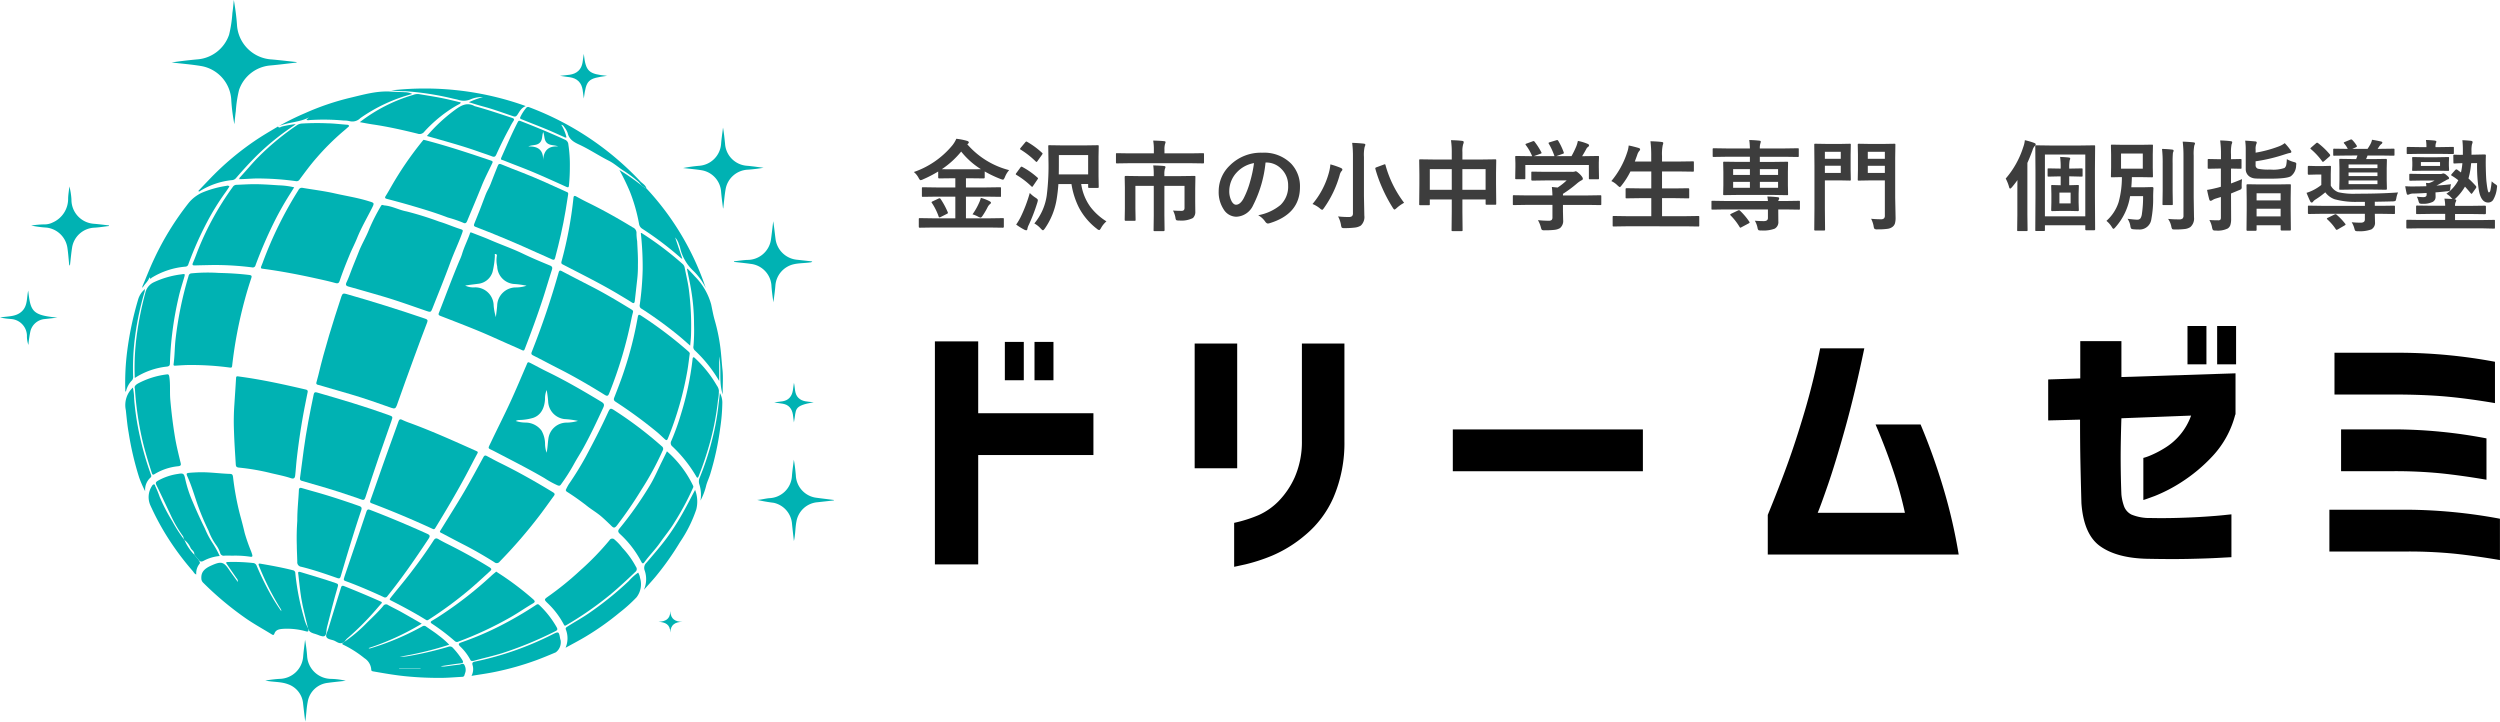
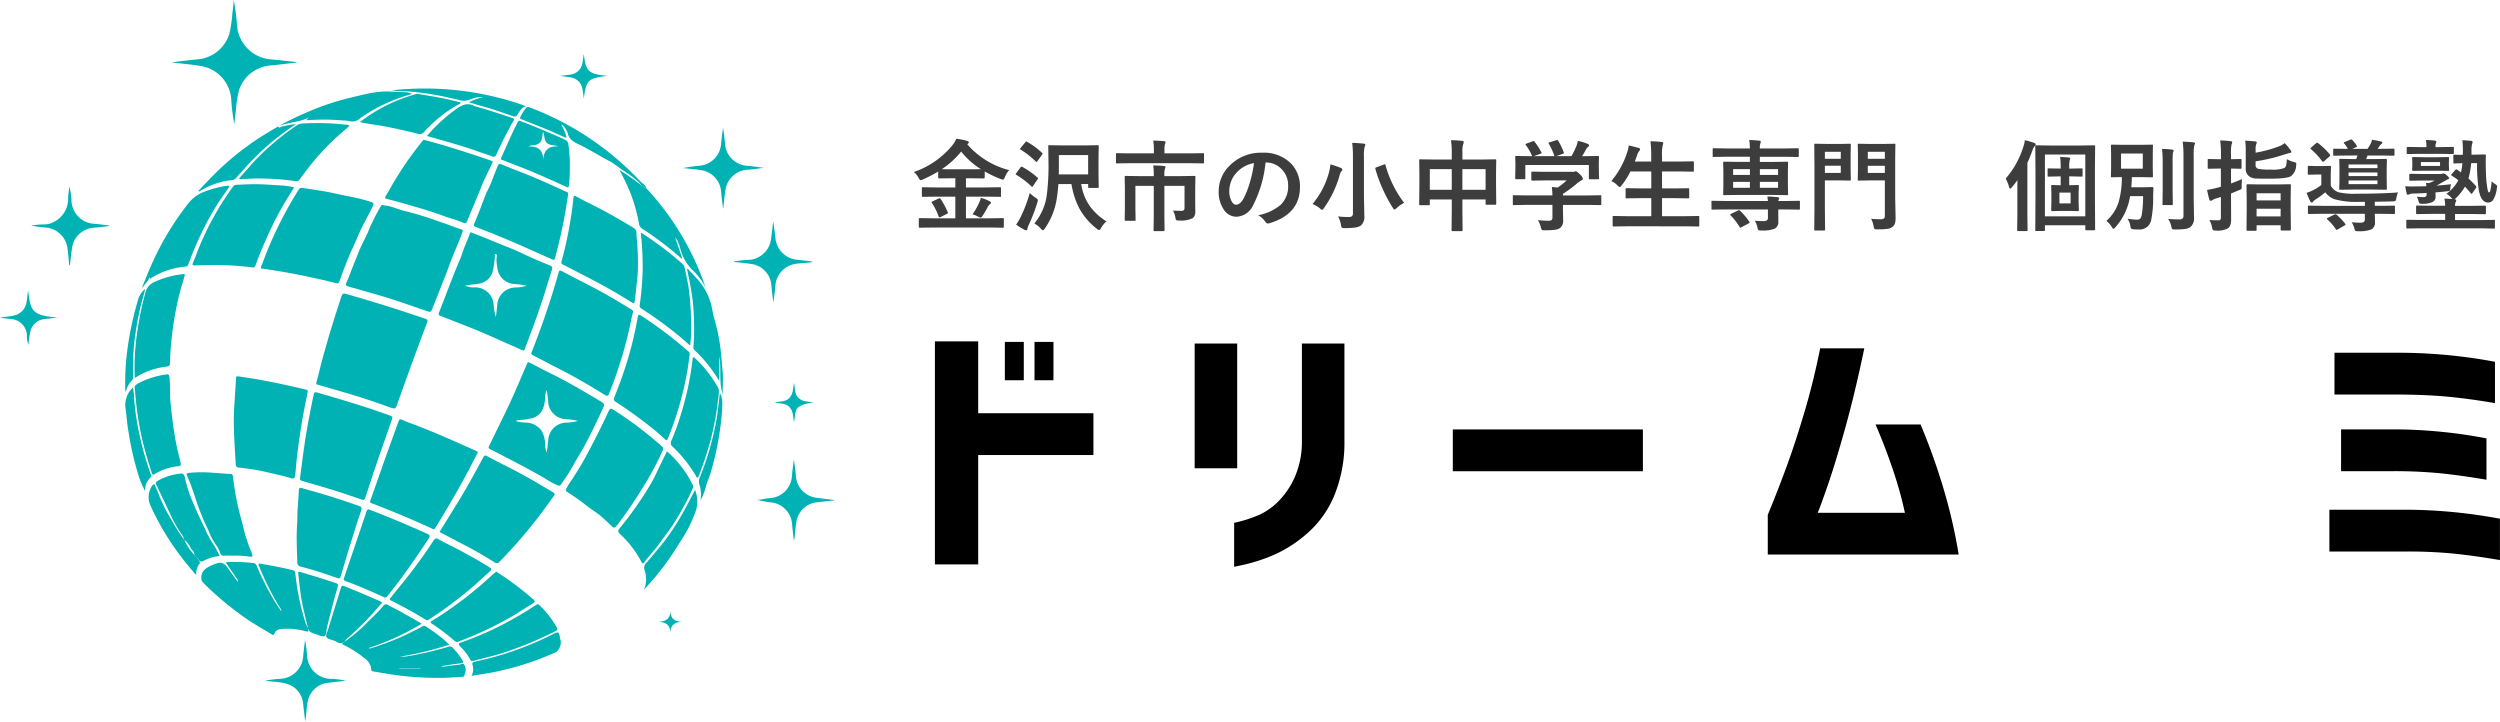
<svg xmlns="http://www.w3.org/2000/svg" width="453.333" height="130.834" viewBox="0 0 453.333 130.834">
  <g id="logo" transform="translate(-32.667 -26.499)">
    <path id="パス_89" data-name="パス 89" d="M3.8.756l-2.3.035q-.158,0-.185-.035T1.274.615V-.756q0-.141.044-.167a.355.355,0,0,1,.176-.026l2.3.035H7.9V-4.843H4.465l-2.417.035a.3.3,0,0,1-.185-.035A.3.3,0,0,1,1.837-5V-6.354q0-.141.035-.167a.387.387,0,0,1,.176-.026l2.417.035H7.9V-8.174H7.2l-2.215.026q-.193,0-.193-.185V-9.4A22.712,22.712,0,0,1,2.03-7.972a1.359,1.359,0,0,1-.431.141q-.141,0-.36-.413A3.439,3.439,0,0,0,.378-9.308,15.7,15.7,0,0,0,7.365-14.15a5.224,5.224,0,0,0,.712-1.187,11.007,11.007,0,0,1,1.942.378q.325.1.325.29,0,.114-.176.255a.409.409,0,0,1-.105.07A14.931,14.931,0,0,0,17.657-9.65a4.157,4.157,0,0,0-.773,1.283q-.2.448-.343.448a1.883,1.883,0,0,1-.431-.123,20.517,20.517,0,0,1-2.883-1.371v1.081q0,.185-.193.185L10.8-8.174H9.826v1.661H13.57l2.408-.035q.149,0,.176.035a.3.3,0,0,1,.026.158V-5q0,.2-.07.2l-.132-.009L13.57-4.843H9.826V-.914h4.359l2.32-.035q.141,0,.167.035a.3.3,0,0,1,.026.158V.615q0,.176-.193.176L14.186.756ZM5.458-9.826q.334.018,1.74.018h3.6q1.4,0,1.74-.018a14.1,14.1,0,0,1-3.577-3.19A15.916,15.916,0,0,1,5.458-9.826Zm5.555,8.191a11.225,11.225,0,0,0,1.169-2.039,4.688,4.688,0,0,0,.343-.949,7.845,7.845,0,0,1,1.512.571q.325.167.325.308t-.22.29a1.91,1.91,0,0,0-.413.571,13.118,13.118,0,0,1-.949,1.6q-.185.237-.29.237a1.408,1.408,0,0,1-.413-.141A4.7,4.7,0,0,0,11.013-1.635ZM5.238-4.412A14.019,14.019,0,0,1,6.521-2.03a.405.405,0,0,1,.035.141q0,.079-.2.176l-1.116.563A.937.937,0,0,1,5-1.081q-.062,0-.123-.149A10.66,10.66,0,0,0,3.656-3.691a.258.258,0,0,1-.07-.141q0-.062.211-.167l1.028-.483a.672.672,0,0,1,.22-.07Q5.133-4.553,5.238-4.412ZM35.3-.36a4.38,4.38,0,0,0-.976,1.2q-.211.378-.343.378a.815.815,0,0,1-.4-.22,11.768,11.768,0,0,1-3.261-3.841A14.357,14.357,0,0,1,28.96-7.128H26.587a27.753,27.753,0,0,1-.325,2.821A12.922,12.922,0,0,1,24.135.932q-.246.325-.343.325-.114,0-.4-.308A4.5,4.5,0,0,0,22.228.018a10.173,10.173,0,0,0,2.25-5.1,42.423,42.423,0,0,0,.308-6.425l-.035-2.461a.278.278,0,0,1,.035-.176.3.3,0,0,1,.158-.026l2.32.035H31.4l2.3-.035q.149,0,.176.035a.328.328,0,0,1,.026.167l-.035,1.837v3.577l.035,1.907a.334.334,0,0,1-.031.185q-.031.035-.163.035H32.186q-.149,0-.176-.044a.355.355,0,0,1-.026-.176v-.483H30.727a9.315,9.315,0,0,0,1.661,4.14A10.831,10.831,0,0,0,35.3-.36ZM31.983-12.384H26.675v1.239q0,1.582-.018,2.268h5.326ZM18.932.22a10.853,10.853,0,0,0,.809-1.354A26.073,26.073,0,0,0,21.4-5.511a5.606,5.606,0,0,0,1.063.87q.4.255.4.439a2.362,2.362,0,0,1-.088.422A31.829,31.829,0,0,1,21.217.281a2.4,2.4,0,0,0-.246.7q-.035.272-.2.272a.759.759,0,0,1-.36-.105A10.782,10.782,0,0,1,18.932.22Zm2-14.994A14.725,14.725,0,0,1,23.616-12.8q.105.079.105.141a.6.6,0,0,1-.105.22l-.835,1.169q-.088.132-.158.132a.247.247,0,0,1-.141-.079,15.258,15.258,0,0,0-2.725-2.145q-.123-.07-.123-.123a.493.493,0,0,1,.123-.22l.835-1q.114-.132.193-.132A.318.318,0,0,1,20.936-14.774Zm-.87,4.553A13.925,13.925,0,0,1,22.79-8.3q.105.079.105.141a.577.577,0,0,1-.114.22L21.973-6.75q-.07.123-.141.123-.053,0-.167-.105A14.584,14.584,0,0,0,18.984-8.78q-.123-.079-.123-.132a.387.387,0,0,1,.105-.211l.738-1.011q.123-.149.2-.149A.365.365,0,0,1,20.065-10.222Zm27.308,7.9q.817.053,1.494.053a.617.617,0,0,0,.483-.141.666.666,0,0,0,.114-.448V-6.8H45.809v5.361l.035,2.663q0,.185-.193.185H44.06a.3.3,0,0,1-.185-.035.251.251,0,0,1-.026-.149l.035-2.663V-6.8H40.553v4.122l.035,2.013a.286.286,0,0,1-.031.171.264.264,0,0,1-.163.031H38.786q-.176,0-.176-.2l.035-2.048V-6.46L38.61-8.4q0-.2.176-.2l2.5.035h2.593v-.272a11.942,11.942,0,0,0-.088-1.67q1.274.035,1.925.105.29.026.29.2a1.1,1.1,0,0,1-.114.343,3.692,3.692,0,0,0-.088.984v.308h2.936l2.5-.035q.141,0,.167.035a.328.328,0,0,1,.026.167l-.035,2.1V-3.92l.018,1.767a1.516,1.516,0,0,1-.431,1.187,4.581,4.581,0,0,1-2.5.448,1.184,1.184,0,0,1-.519-.062.705.705,0,0,1-.141-.369A4.188,4.188,0,0,0,47.373-2.32ZM39.48-10.907l-2.25.035q-.149,0-.176-.035a.328.328,0,0,1-.026-.167v-1.433a.32.32,0,0,1,.035-.193.328.328,0,0,1,.167-.026l2.25.035H43.9v-.633a9.213,9.213,0,0,0-.123-1.687q1.318.035,1.96.105.29.035.29.167a1.607,1.607,0,0,1-.105.36,3.582,3.582,0,0,0-.1,1.037v.65h4.72l2.25-.035q.141,0,.176.044a.355.355,0,0,1,.026.176v1.433q0,.149-.044.176a.275.275,0,0,1-.158.026l-2.25-.035Zm24.671-.123A21.776,21.776,0,0,1,61.9-3.278,3.5,3.5,0,0,1,58.834-1.2a2.742,2.742,0,0,1-2.3-1.371,5.681,5.681,0,0,1-.879-3.252,6.454,6.454,0,0,1,2.03-4.685,7.93,7.93,0,0,1,5.854-2.3,6.9,6.9,0,0,1,5.273,2,5.952,5.952,0,0,1,1.582,4.236q0,4.887-5.546,6.557a1.022,1.022,0,0,1-.264.044q-.264,0-.51-.369a3.763,3.763,0,0,0-1.257-1.134,8.848,8.848,0,0,0,4.043-1.854,4.614,4.614,0,0,0,1.389-3.524A4.105,4.105,0,0,0,66.99-9.9a3.785,3.785,0,0,0-2.769-1.134Zm-2.092.105A5.533,5.533,0,0,0,58.983-9.29a4.962,4.962,0,0,0-1.406,3.331,3.885,3.885,0,0,0,.448,2q.352.58.773.58.738,0,1.354-1.1a15.437,15.437,0,0,0,1.2-3.094A22.626,22.626,0,0,0,62.06-10.925ZM77.3-1.257a15.915,15.915,0,0,0,1.907.105.916.916,0,0,0,.633-.158A.738.738,0,0,0,80-1.854V-12.023a18.7,18.7,0,0,0-.141-2.575q1.116.035,2.083.141.308.035.308.2a1.224,1.224,0,0,1-.132.4,6.8,6.8,0,0,0-.123,1.8v7.075l.07,3.577a2.1,2.1,0,0,1-.65,1.819A2.6,2.6,0,0,1,80.35.765a14.959,14.959,0,0,1-1.846.1.947.947,0,0,1-.519-.079,1.221,1.221,0,0,1-.149-.475A4.881,4.881,0,0,0,77.3-1.257Zm-4.632-2.25a14.8,14.8,0,0,0,2.953-5.616,8.279,8.279,0,0,0,.29-1.573,14.621,14.621,0,0,1,1.863.633q.308.141.308.29a.358.358,0,0,1-.141.29,1.723,1.723,0,0,0-.343.721A19.252,19.252,0,0,1,74.76-2.795q-.237.343-.343.343a1.041,1.041,0,0,1-.4-.255A4.949,4.949,0,0,0,72.668-3.507Zm16.611-.22a6.678,6.678,0,0,0-1.345.949q-.3.272-.4.272-.114,0-.325-.343a26.9,26.9,0,0,1-1.89-3.56,24.733,24.733,0,0,1-1.248-3.454.74.74,0,0,1-.018-.132q0-.105.272-.193l1.257-.466a.892.892,0,0,1,.211-.062q.07,0,.114.167A19.974,19.974,0,0,0,89.279-3.727Zm8.5-11.355q1.2.026,2,.123.308.035.308.22a.835.835,0,0,1-.088.36,4.408,4.408,0,0,0-.149,1.45v1.354h3.489l2.443-.035q.149,0,.176.035a.328.328,0,0,1,.026.167l-.035,2.232v2.083l.035,3.516a.288.288,0,0,1-.031.167q-.031.035-.163.035h-1.529q-.149,0-.176-.044a.275.275,0,0,1-.026-.158v-.756h-4.21v2.215l.035,3.331q0,.141-.035.167a.3.3,0,0,1-.158.026H98.077q-.141,0-.167-.035a.3.3,0,0,1-.026-.158l.035-3.3v-2.25H93.938v.826a.32.32,0,0,1-.035.193.328.328,0,0,1-.167.026H92.206q-.141,0-.167-.044a.355.355,0,0,1-.026-.176l.035-3.524V-8.886l-.035-2.522q0-.149.035-.176a.328.328,0,0,1,.167-.026l2.443.035h3.261v-1.2A14.935,14.935,0,0,0,97.778-15.082Zm6.275,5.256h-4.21v3.744h4.21Zm-10.116,0v3.744h3.981V-9.826Zm17.5,6.478-2.25.035q-.141,0-.167-.035a.3.3,0,0,1-.026-.158V-4.9q0-.149.035-.176a.3.3,0,0,1,.158-.026l2.25.035h4.737q-.035-1.011-.105-1.529l1.046.105a11.669,11.669,0,0,0,1.635-1.292h-3.885l-2.329.035q-.193,0-.193-.176V-9.185q0-.141.035-.167a.3.3,0,0,1,.158-.026l2.329.035h4.878a1.483,1.483,0,0,0,.431-.035.994.994,0,0,1,.229-.07q.176,0,.782.571.5.527.5.773a.291.291,0,0,1-.22.29,4.823,4.823,0,0,0-.861.6,21.89,21.89,0,0,1-2.522,1.863v.29h4.5l2.25-.035a.278.278,0,0,1,.176.035.328.328,0,0,1,.026.167v1.389a.264.264,0,0,1-.031.163.286.286,0,0,1-.171.031l-2.25-.035h-4.5V-2.18l.035,1.564a1.691,1.691,0,0,1-.571,1.477,2.511,2.511,0,0,1-.993.316,14.317,14.317,0,0,1-1.767.079,1.05,1.05,0,0,1-.519-.07,1.164,1.164,0,0,1-.185-.448,5.208,5.208,0,0,0-.536-1.318q1.072.105,1.925.105a.835.835,0,0,0,.563-.141.671.671,0,0,0,.141-.483v-2.25Zm.044-11.118,1.081-.4a.534.534,0,0,1,.193-.053q.1,0,.2.141a12.534,12.534,0,0,1,1.2,1.872.5.5,0,0,1,.053.149q0,.062-.22.141l-1.187.431h3.744a12.157,12.157,0,0,0-1.028-2.25.3.3,0,0,1-.053-.132q0-.062.22-.141l1.187-.36a.647.647,0,0,1,.167-.035q.105,0,.193.141a11.874,11.874,0,0,1,.993,2.092.512.512,0,0,1,.026.123q0,.07-.229.149l-1.169.413h2.777A16.333,16.333,0,0,0,120.516-14a6,6,0,0,0,.272-.949,8.821,8.821,0,0,1,1.775.536q.255.114.255.272a.341.341,0,0,1-.176.272,1.046,1.046,0,0,0-.343.413q-.378.7-.738,1.274h.466l2.373-.035a.32.32,0,0,1,.193.035.3.3,0,0,1,.026.158l-.035.976v.826l.035,2.013q0,.158-.044.193a.355.355,0,0,1-.176.026h-1.415q-.149,0-.176-.044a.355.355,0,0,1-.026-.176v-2.373H111.261v2.373q0,.149-.035.176a.3.3,0,0,1-.158.026h-1.424a.32.32,0,0,1-.193-.035.328.328,0,0,1-.026-.167l.035-2.03v-.668l-.035-1.116q0-.141.044-.167a.355.355,0,0,1,.176-.026l2.373.035h.483a9.271,9.271,0,0,0-1.151-2.013.32.32,0,0,1-.062-.141Q111.287-14.405,111.48-14.467Zm18.1,15-2.285.035a.278.278,0,0,1-.176-.035.3.3,0,0,1-.026-.158V-1.143q0-.141.044-.167a.275.275,0,0,1,.158-.026l2.285.035h4.518V-4.57h-1.978l-2.487.035q-.141,0-.167-.035a.3.3,0,0,1-.026-.158V-6.2q0-.176.193-.176l2.487.035h1.978V-9.413h-3.779A14.034,14.034,0,0,1,128.733-6.9q-.246.325-.343.325-.079,0-.4-.29a3.885,3.885,0,0,0-1.134-.8,15.556,15.556,0,0,0,2.892-5.265,5.254,5.254,0,0,0,.255-1.187q.642.114,1.749.431.325.088.325.272a.6.6,0,0,1-.185.325,2.014,2.014,0,0,0-.343.686l-.431,1.187h2.971v-.94a21.081,21.081,0,0,0-.141-2.733q1.257.035,2.03.132.29.026.29.193a.969.969,0,0,1-.088.36,8.1,8.1,0,0,0-.132,2v.993h3.094l2.47-.035q.158,0,.185.035a.3.3,0,0,1,.026.158v1.485q0,.141-.035.167a.355.355,0,0,1-.176.026l-2.47-.035h-3.094v3.076h2.25l2.487-.035q.193,0,.193.176v1.468a.264.264,0,0,1-.031.163.264.264,0,0,1-.163.031L138.3-4.57h-2.25V-1.3h4.263l2.285-.035q.149,0,.176.035a.3.3,0,0,1,.026.158V.378a.264.264,0,0,1-.031.163.286.286,0,0,1-.171.031L140.317.536ZM155.25-4.052a7.329,7.329,0,0,0-.105-.809,16.192,16.192,0,0,1,1.89.123q.255.026.255.2a.675.675,0,0,1-.088.264.811.811,0,0,0-.079.22h1.494l2.25-.035q.141,0,.167.035a.394.394,0,0,1,.018.158v1.2a.352.352,0,0,1-.026.18q-.026.031-.158.031l-2.25-.035h-1.494v.255L157.14-.36a1.349,1.349,0,0,1-.668,1.327,5.954,5.954,0,0,1-2.426.325,1.152,1.152,0,0,1-.51-.062.748.748,0,0,1-.158-.352,4.182,4.182,0,0,0-.5-1.354q.87.07,1.635.07.738,0,.738-.571V-2.522h-7.813l-2.25.035q-.132,0-.158-.044a.43.43,0,0,1-.018-.167v-1.2a.3.3,0,0,1,.026-.167.251.251,0,0,1,.149-.026l2.25.035Zm.94-1.1h-6.337l-2.5.035a.32.32,0,0,1-.193-.035.3.3,0,0,1-.026-.158l.035-1.617V-9.308l-.035-1.67q0-.149.035-.176a.416.416,0,0,1,.185-.026l2.5.035h2.127v-.932h-4.271l-2.285.035q-.141,0-.167-.035a.3.3,0,0,1-.026-.158V-13.4a.32.32,0,0,1,.035-.193.3.3,0,0,1,.158-.026l2.285.035h4.271a13.508,13.508,0,0,0-.114-1.529q1.037.026,1.854.123.237.026.237.185a2.817,2.817,0,0,1-.088.36,2.634,2.634,0,0,0-.088.861h4.57l2.3-.035q.141,0,.167.035a.416.416,0,0,1,.026.185v1.169q0,.141-.035.167a.3.3,0,0,1-.158.026l-2.3-.035h-4.57v.932h2.408l2.522-.035q.141,0,.167.035a.328.328,0,0,1,.026.167l-.035,1.617v2.435l.035,1.617a.264.264,0,0,1-.031.163.264.264,0,0,1-.163.031Zm.9-1.292V-7.523h-3.3v1.081Zm0-3.384h-3.3V-8.78h3.3Zm-8.147,3.384h3.041V-7.523h-3.041Zm0-2.338h3.041V-9.826h-3.041Zm1.257,6.5a11.835,11.835,0,0,1,1.67,1.978.275.275,0,0,1,.062.141q0,.079-.2.185l-1.257.668a.624.624,0,0,1-.22.1q-.062,0-.141-.132A10.913,10.913,0,0,0,148.5-1.424a.271.271,0,0,1-.088-.158q0-.07.185-.167l1.2-.571a.543.543,0,0,1,.2-.07A.352.352,0,0,1,150.2-2.285Zm23.766,1.45a17.05,17.05,0,0,0,1.749.088.788.788,0,0,0,.606-.176.806.806,0,0,0,.132-.527V-7.787H173.7l-1.942.035a.32.32,0,0,1-.193-.035.328.328,0,0,1-.026-.167l.035-1.7v-2.892l-.035-1.687q0-.149.044-.176a.355.355,0,0,1,.176-.026l1.942.035h2.5l1.96-.035q.149,0,.176.035a.328.328,0,0,1,.026.167l-.035,2.355v7.233l.07,3.586a3.724,3.724,0,0,1-.114,1.072,1.3,1.3,0,0,1-.4.589,1.865,1.865,0,0,1-.923.387,12.182,12.182,0,0,1-1.837.1A.939.939,0,0,1,174.577,1a1.039,1.039,0,0,1-.158-.492A5.028,5.028,0,0,0,173.962-.835Zm-.606-8.306h3.094v-1.3h-3.094Zm3.094-3.832h-3.094V-11.7h3.094ZM168.337-14.4l1.74-.035q.149,0,.176.035a.328.328,0,0,1,.026.167l-.035,1.828v2.628l.035,1.819q0,.149-.035.176a.328.328,0,0,1-.167.026l-1.74-.035h-2.76v5.115l.035,3.779q0,.141-.035.167a.3.3,0,0,1-.158.026h-1.573a.264.264,0,0,1-.163-.031.264.264,0,0,1-.031-.163l.035-3.779v-7.752l-.035-3.806q0-.149.035-.176a.328.328,0,0,1,.167-.026l2.083.035Zm.123,5.256v-1.3h-2.883v1.3Zm0-3.832h-2.883V-11.7h2.883Zm41.766,4.456h-.343v1.608h.035l1.512-.044a.278.278,0,0,1,.176.035.328.328,0,0,1,.026.167l-.044,1.389v1.582l.044,1.38q0,.185-.2.185l-1.512-.035h-1.6l-1.512.035q-.193,0-.193-.185l.035-1.38V-5.361l-.035-1.389q0-.149.035-.176a.3.3,0,0,1,.158-.026l1.529.044V-8.517h-.272l-1.907.044q-.141,0-.167-.035a.328.328,0,0,1-.026-.167v-1.1q0-.141.035-.167a.3.3,0,0,1,.158-.026l1.907.035h.272v-.149a13.328,13.328,0,0,0-.105-1.96q.861.026,1.582.105.255.035.255.185a.477.477,0,0,1-.035.149l-.062.158a6.719,6.719,0,0,0-.088,1.345v.167h.343l1.89-.035q.141,0,.167.035a.3.3,0,0,1,.026.158v1.1a.278.278,0,0,1-.035.176.3.3,0,0,1-.158.026Zm-.088,4.9v-1.96h-2.03v1.96Zm-4.86,5.01h-1.354q-.141,0-.167-.035a.328.328,0,0,1-.026-.167l.035-6.064V-9.439l-.035-4.509q0-.149.035-.176a.3.3,0,0,1,.158-.026l2.47.035h5.5l2.487-.035a.278.278,0,0,1,.176.035.328.328,0,0,1,.026.167l-.035,4.113v4.922l.035,5.994q0,.176-.2.176h-1.389q-.193,0-.193-.176V.343h-7.321v.844q0,.141-.044.176A.275.275,0,0,1,205.277,1.389Zm.2-13.869V-1.274H212.8V-12.48Zm-7.11,4.359a16.159,16.159,0,0,0,3.173-5.687,5.052,5.052,0,0,0,.3-1.274,13.2,13.2,0,0,1,1.661.483q.308.114.308.272a.553.553,0,0,1-.2.325,1.856,1.856,0,0,0-.378.738q-.51,1.38-.932,2.3v9.431l.035,2.733q0,.141-.044.176a.275.275,0,0,1-.158.026h-1.494q-.141,0-.167-.035a.328.328,0,0,1-.026-.167l.035-2.733v-3.9q0-1.573.018-2.417-.387.563-1.011,1.31-.237.237-.308.237-.132,0-.211-.325A7.1,7.1,0,0,0,198.369-8.121Zm22.1,7.295q1.283.158,1.731.158a.708.708,0,0,0,.615-.255,1.978,1.978,0,0,0,.255-.826,20.939,20.939,0,0,0,.211-3.182h-2.355A11.083,11.083,0,0,1,218.25.721q-.237.272-.343.272T217.6.65a4.325,4.325,0,0,0-.967-1.1,7.687,7.687,0,0,0,2.215-3.41,17.031,17.031,0,0,0,.589-4.526q-.765.009-1.371.026l-.4.009a.32.32,0,0,1-.193-.035.328.328,0,0,1-.026-.167l.035-1.6V-12.48l-.035-1.591q0-.149.044-.176a.355.355,0,0,1,.176-.026l2.1.035h3l2.1-.035q.149,0,.176.035a.328.328,0,0,1,.026.167l-.035,1.591v2.329l.035,1.6q0,.149-.035.176a.328.328,0,0,1-.167.026l-2.1-.035h-1.521q-.026.976-.105,1.837h2.4l1.38-.035q.237,0,.237.22-.053.94-.053,1.591a20.031,20.031,0,0,1-.343,4.1,2.134,2.134,0,0,1-2.285,1.784q-.545,0-.888-.035a.91.91,0,0,1-.466-.123A1.014,1.014,0,0,1,220.975.5,3.243,3.243,0,0,0,220.465-.826Zm-1.187-11.83v2.742h3.946v-2.742ZM227.813-.809a18.631,18.631,0,0,0,2,.088.916.916,0,0,0,.633-.158.738.738,0,0,0,.158-.545V-12.243a21.106,21.106,0,0,0-.141-2.575q1.107.035,1.942.132.29.026.29.193a1.274,1.274,0,0,1-.132.378,8.474,8.474,0,0,0-.105,1.837v7.6l.053,3.577a2.045,2.045,0,0,1-.65,1.767,2.278,2.278,0,0,1-1,.36,14.88,14.88,0,0,1-1.784.088q-.439,0-.519-.088a1.251,1.251,0,0,1-.167-.492A3.719,3.719,0,0,0,227.813-.809Zm-1.1-12.691q1,.026,1.828.123.272.026.272.2a.608.608,0,0,1-.053.211q-.062.149-.07.185a17.554,17.554,0,0,0-.053,1.925v4.966l.035,2.382q0,.132-.035.163a.31.31,0,0,1-.176.031H227q-.149,0-.176-.035a.3.3,0,0,1-.026-.158l.035-2.382v-4.948A22.57,22.57,0,0,0,226.714-13.5ZM243.668,1.354h-1.459q-.176,0-.176-.185l.035-3.595V-4.3l-.035-2.6q0-.193.176-.193l2.18.035h3.287l2.18-.035q.158,0,.185.035a.239.239,0,0,1,.035.158l-.035,2.312v2.145l.035,3.56q0,.132-.044.158a.355.355,0,0,1-.176.026h-1.441q-.193,0-.193-.185V.343h-4.359v.826Q243.861,1.354,243.668,1.354Zm.193-2.61h4.359V-2.646h-4.359Zm0-4.2v1.3h4.359v-1.3ZM235.3-.606q.738.053,1.6.053a.528.528,0,0,0,.4-.114.748.748,0,0,0,.088-.431V-4.781l-.976.3a2.581,2.581,0,0,0-.6.29.6.6,0,0,1-.281.105q-.167,0-.237-.211-.185-.642-.413-1.767.835-.132,1.652-.343.193-.035.853-.229v-3.3H237l-1.784.035a.32.32,0,0,1-.193-.035.328.328,0,0,1-.026-.167v-1.362q0-.149.044-.176a.355.355,0,0,1,.176-.026l1.784.035h.4v-.844a17.237,17.237,0,0,0-.149-2.558,18.319,18.319,0,0,1,1.9.132q.29.026.29.193a1.06,1.06,0,0,1-.114.378,7.73,7.73,0,0,0-.105,1.819v.879l1.705-.035a.278.278,0,0,1,.176.035.328.328,0,0,1,.026.167V-10.1q0,.149-.035.176a.328.328,0,0,1-.167.026l-1.705-.035v2.7q1.23-.457,2-.791a11.717,11.717,0,0,0-.07,1.239q.009.158.009.229a.457.457,0,0,1-.114.36,1.731,1.731,0,0,1-.422.2l-1.4.58v.967l.018,3.639A3.561,3.561,0,0,1,239.1.325a1.2,1.2,0,0,1-.466.6,4.009,4.009,0,0,1-2.162.378.892.892,0,0,1-.519-.088,1.333,1.333,0,0,1-.167-.475A4.355,4.355,0,0,0,235.3-.606Zm14.045-11.039a5.2,5.2,0,0,0,1.292.527,1.145,1.145,0,0,1,.343.132.241.241,0,0,1,.079.2q0,.07-.026.29a2.5,2.5,0,0,1-.958,1.951q-.721.448-3.9.448-2,0-2.461-.035a2.229,2.229,0,0,1-.976-.255,1.6,1.6,0,0,1-.844-1.441v-3.4a12.4,12.4,0,0,0-.1-1.767q.633.026,1.767.132.325.018.325.193a.775.775,0,0,1-.088.325,2.438,2.438,0,0,0-.114.94v.589a22.076,22.076,0,0,0,4.148-1.116,4.033,4.033,0,0,0,1.134-.615A10.647,10.647,0,0,1,250-13.3a.623.623,0,0,1,.167.325q0,.2-.36.229-.132.018-.888.255a30.249,30.249,0,0,1-5.238,1.239v.7a.637.637,0,0,0,.439.65,9.65,9.65,0,0,0,2.268.149,6.169,6.169,0,0,0,2.531-.29.936.936,0,0,0,.325-.58A6.379,6.379,0,0,0,249.346-11.646ZM261.105-.2q.853.079,1.635.079.756,0,.756-.58V-1.731h-7.884l-2.268.035q-.176,0-.176-.193V-3a.382.382,0,0,1,.026-.185.278.278,0,0,1,.149-.026l2.268.035H263.5v-.721h-1.257a14.426,14.426,0,0,1-4.21-.466,3.6,3.6,0,0,1-1.714-1.266,14.75,14.75,0,0,1-1.854,1.354,1.442,1.442,0,0,0-.36.343.3.3,0,0,1-.255.158q-.149,0-.264-.22-.272-.554-.668-1.538a7.373,7.373,0,0,0,1.028-.4,8.419,8.419,0,0,0,1.652-1.028v-1.89h-.958l-1.31.035q-.185,0-.185-.2V-10.23q0-.193.185-.193l1.31.035h1.178l1.31-.035a.32.32,0,0,1,.193.035.3.3,0,0,1,.026.158l-.035,1.248v2.136a2.6,2.6,0,0,0,1.371,1.2,12.621,12.621,0,0,0,3.3.272q4.315,0,7.532-.229a3.79,3.79,0,0,0-.308,1.02q-.088.457-.185.519a1.249,1.249,0,0,1-.5.079q-1.055.035-3.226.07v.738h1.169l2.294-.035q.141,0,.167.044a.328.328,0,0,1,.026.167V-1.89a.264.264,0,0,1-.031.163.264.264,0,0,1-.163.031l-2.294-.035H265.3l.035,1.521a1.355,1.355,0,0,1-.668,1.31,5.982,5.982,0,0,1-2.391.325,1.12,1.12,0,0,1-.5-.062.982.982,0,0,1-.167-.369A4.067,4.067,0,0,0,261.105-.2ZM260.4-12.3l-2.452.035a.3.3,0,0,1-.167-.026.251.251,0,0,1-.026-.149v-.905q0-.141.035-.167a.3.3,0,0,1,.158-.026l2.452.035a4.463,4.463,0,0,0-.668-.993.235.235,0,0,1-.062-.123q0-.07.229-.158l.967-.4a.469.469,0,0,1,.167-.044.361.361,0,0,1,.211.132,5.622,5.622,0,0,1,.756.967.35.35,0,0,1,.053.149q0,.1-.176.176l-.668.29h2.777q.316-.475.483-.791a2.878,2.878,0,0,0,.325-.861q.677.1,1.635.316.237.062.237.185a.363.363,0,0,1-.2.29,1.737,1.737,0,0,0-.325.36l-.334.5h.378l2.479-.035a.278.278,0,0,1,.176.035.3.3,0,0,1,.026.158v.888q0,.141-.035.167a.328.328,0,0,1-.167.026l-2.479-.035h-2.2q-.141.378-.272.65h1.327l2.276-.035q.176,0,.176.2l-.035,1.485v2.2l.035,1.512q0,.2-.176.2l-2.276-.035h-3.718l-2.268.035q-.149,0-.176-.035a.328.328,0,0,1-.026-.167l.035-1.512v-2.2l-.035-1.485q0-.149.035-.176a.328.328,0,0,1,.167-.026l2.268.035h.589a4.578,4.578,0,0,0,.237-.65Zm5.379,1.626h-5.238v.659h5.238Zm0,3.56v-.668h-5.238v.668Zm-5.238-1.459h5.238v-.65h-5.238Zm-5.555-5.994a13.286,13.286,0,0,1,2.136,2.039.342.342,0,0,1,.088.176.367.367,0,0,1-.123.22l-.967.844a.558.558,0,0,1-.237.141q-.053,0-.141-.123a12.691,12.691,0,0,0-2-2.162q-.123-.1-.123-.141,0-.062.158-.2l.853-.738a.375.375,0,0,1,.211-.114A.279.279,0,0,1,254.988-14.563Zm3.384,13A10.812,10.812,0,0,1,259.928.07a.258.258,0,0,1,.07.141q0,.07-.176.167l-1.239.721a.558.558,0,0,1-.211.079q-.07,0-.149-.114A9.155,9.155,0,0,0,256.711-.7q-.105-.105-.105-.141,0-.088.176-.167l1.169-.571a.683.683,0,0,1,.229-.079A.364.364,0,0,1,258.372-1.564ZM278.279-5.37a6.833,6.833,0,0,0,2.162-2.443,9.266,9.266,0,0,0-1.187-.826q-.114-.062-.114-.123a.55.55,0,0,1,.132-.22l.606-.686a.344.344,0,0,1,.211-.114.349.349,0,0,1,.149.044l.686.51a12.136,12.136,0,0,0,.255-1.679q-.642.009-1.1.035-.053,0-.237.018h-.088a.278.278,0,0,1-.176-.035.3.3,0,0,1-.026-.158l-.018-1.2q0-.149.044-.176a.355.355,0,0,1,.176-.026l.949.026q.255,0,.563-.009v-.571a17.279,17.279,0,0,0-.088-2.074q.642.018,1.512.105.343.035.343.237a1.362,1.362,0,0,1-.114.4,5.348,5.348,0,0,0-.088,1.257v.633l.844-.018,1.564-.035q.2,0,.2.211-.026.6-.026,1.292,0,.4.009.8.044,2.1.149,2.839.2,1.74.4,1.74t.29-.387a13.486,13.486,0,0,0,.229-1.617,4.445,4.445,0,0,0,.738.571q.246.167.246.316a2.312,2.312,0,0,1-.035.3,5.232,5.232,0,0,1-.694,2.2,1.078,1.078,0,0,1-.905.457q-1.3,0-1.687-2.3a28.238,28.238,0,0,1-.308-4.852l-1.081.018a14.017,14.017,0,0,1-.483,2.769q.782.729,1.345,1.371a.325.325,0,0,1,.079.185.5.5,0,0,1-.079.211l-.606.844q-.123.176-.193.176-.053,0-.132-.105-.483-.58-1.046-1.2a9.456,9.456,0,0,1-1.661,2.1,2.488,2.488,0,0,1-.246.2q.325.026.325.176a1.111,1.111,0,0,1-.105.325,1.455,1.455,0,0,0-.114.686h2.936l2.487-.035q.176,0,.176.193v1.16q0,.193-.176.193l-2.487-.035h-2.936v1.1h4.808l2.232-.035q.141,0,.167.035a.3.3,0,0,1,.026.158v1.2q0,.141-.035.167a.3.3,0,0,1-.158.026L284.651.9H273.437l-2.25.035q-.176,0-.176-.193v-1.2q0-.193.176-.193l2.25.035h4.623v-1.1h-2.593l-2.479.035a.278.278,0,0,1-.176-.035.3.3,0,0,1-.026-.158v-1.16q0-.141.044-.167a.275.275,0,0,1,.158-.026l2.479.035h2.593a7.127,7.127,0,0,0-.141-1.292q.976.035,1.477.07a1.291,1.291,0,0,1-.22-.22A3.391,3.391,0,0,0,278.279-5.37Zm-5.361.527a9.064,9.064,0,0,0,1.187.088q.589,0,.589-.448v-.308q-1.266.079-2.3.105a1.987,1.987,0,0,0-.773.114.821.821,0,0,1-.343.105q-.158,0-.211-.272-.088-.334-.255-1.274.606.044,1.266.044.369,0,.826-.009.563,0,1.74-.035a5.278,5.278,0,0,0-.07-.6l.536.035a5.355,5.355,0,0,0,1.028-.466h-2.355l-2.013.035q-.158,0-.193-.044a.328.328,0,0,1-.026-.167v-.853q0-.141.044-.167a.355.355,0,0,1,.176-.026l2.013.035h3.437A.745.745,0,0,0,277.523-9a.608.608,0,0,1,.211-.053,1.047,1.047,0,0,1,.58.325q.448.352.448.519,0,.185-.237.237a1.379,1.379,0,0,0-.308.158q-.264.149-.352.193-.2.105-.738.422-.4.237-.65.352,1.143-.07,2.646-.246a2.714,2.714,0,0,0-.123.668q-.026.431-.132.51a1.232,1.232,0,0,1-.483.1q-1.248.141-2.083.2l.018.738a1.3,1.3,0,0,1-.1.558,1.2,1.2,0,0,1-.387.409,3.843,3.843,0,0,1-1.916.36.95.95,0,0,1-.51-.079,1.144,1.144,0,0,1-.193-.457A3.94,3.94,0,0,0,272.918-4.843Zm3.709-7.146,1.925-.035a.3.3,0,0,1,.185.035.3.3,0,0,1,.026.158l-.035.756v.615l.035.756q0,.141-.044.167a.328.328,0,0,1-.167.026l-1.925-.035H274.21l-1.942.035q-.149,0-.176-.035a.3.3,0,0,1-.026-.158l.035-.756v-.615l-.035-.756q0-.141.044-.167a.355.355,0,0,1,.176-.026l1.925.035Zm-2.971.879v.7h3.472v-.7Zm-.167-1.494-2.232.035q-.123,0-.149-.044a.328.328,0,0,1-.026-.167v-.879q0-.2.176-.2l2.232.035h1.169v-.035a7.183,7.183,0,0,0-.088-1.257q.773.018,1.582.105.308.053.308.185a.567.567,0,0,1-.07.246,1.87,1.87,0,0,0-.088.7v.053h.9l2.232-.035a.278.278,0,0,1,.176.035.328.328,0,0,1,.026.167v.879q0,.149-.044.185a.275.275,0,0,1-.158.026L277.2-12.6Z" transform="translate(198 67)" fill="#3d3d3d" />
    <g id="logo-2" data-name="logo" transform="translate(-126.333 -464.741)">
      <path id="パス_4" data-name="パス 4" d="M2029.727,2243.773c-.031.329.252.333.452.392,1.962.575,3.927,1.134,5.886,1.71,2.464.723,4.883,1.585,7.3,2.437.517.182.756.136.953-.427,1.036-2.952,2.108-5.893,3.181-8.833.759-2.078,1.527-4.153,2.325-6.216.171-.44.049-.567-.35-.7q-7.113-2.428-14.339-4.489c-.471-.134-.677-.081-.849.444-1.55,4.719-3.041,9.453-4.187,14.287C2029.994,2242.841,2029.856,2243.3,2029.727,2243.773Z" transform="translate(-1813.372 -1683.107)" fill="#00b2b3" />
      <path id="パス_5" data-name="パス 5" d="M2211.934,1703.4c-.177-.043-.27.056-.347.2a35.435,35.435,0,0,0-2.115,4.165c-.549,1.423-1.359,2.735-1.913,4.162-.441,1.136-.92,2.256-1.354,3.4-.265.7-.517,1.408-.841,2.081-.271.563,0,.681.463.811,2.008.558,4.01,1.136,6.009,1.721,2.667.78,5.277,1.726,7.9,2.628.9.307.907.321,1.25-.547,1.073-2.717,2.18-5.421,3.181-8.163.644-1.764,1.458-3.456,2.1-5.218.273-.75.282-.7-.478-.947-1.227-.4-2.411-.93-3.647-1.293a58.918,58.918,0,0,0-5.886-1.836c-1.38-.252-2.614-.972-4.019-1.089A2.375,2.375,0,0,1,2211.934,1703.4Z" transform="translate(-1983.521 -1174.984)" fill="#00b2b3" />
      <path id="パス_6" data-name="パス 6" d="M3320.423,2099.152c.033-.236-.114-.346-.282-.449-2.4-1.469-4.813-2.916-7.32-4.2-1.765-.906-3.529-1.813-5.283-2.739-.376-.2-.495-.165-.619.276a146.884,146.884,0,0,1-4.857,14.335c-.123.31-.108.477.214.64,1.583.8,3.148,1.639,4.73,2.442,2.831,1.437,5.568,3.038,8.264,4.712.464.288.636.235.837-.282a76.643,76.643,0,0,0,4.041-13.582C3320.22,2099.916,3320.33,2099.536,3320.423,2099.152Z" transform="translate(-3046.632 -1551.34)" fill="#00b2b3" />
      <path id="パス_7" data-name="パス 7" d="M2759.4,1865.726c1.049.413,2.11.8,3.143,1.247,1.983.865,4.029,1.567,5.988,2.51,1.6.771,3.257,1.465,4.909,2.144.388.159.472.365.341.769-.531,1.645-1.012,3.307-1.544,4.952-1.023,3.158-2.167,6.273-3.362,9.37-.12.31-.2.4-.521.248-.83-.391-1.675-.75-2.514-1.12-1.774-.783-3.534-1.6-5.327-2.34-2.314-.954-4.651-1.851-6.985-2.757-.314-.123-.351-.261-.236-.553,1.248-3.167,2.413-6.366,3.74-9.5a9.92,9.92,0,0,0,.429-1.08c.37-1.288.987-2.471,1.428-3.726.042-.12.058-.311.245-.263Zm7.474,9.246a3.305,3.305,0,0,1-3.015-3.2,4.788,4.788,0,0,1-.064-1.905.257.257,0,0,0-.218-.328c-.269-.01-.124.2-.138.32a14.7,14.7,0,0,1-.431,2.952,3.055,3.055,0,0,1-2.679,2.136c-.756.109-1.519.175-2.281.32a3.485,3.485,0,0,0,1.7.322,3.342,3.342,0,0,1,3.468,3.3,10.325,10.325,0,0,0,.4,2.095c.081-.685.18-1.368.237-2.054a3.384,3.384,0,0,1,3.371-3.329,6.241,6.241,0,0,0,1.96-.311A14.778,14.778,0,0,0,2766.876,1874.973Z" transform="translate(-2514.7 -1332.238)" fill="#00b2b3" />
      <path id="パス_8" data-name="パス 8" d="M3057.129,2633.866c1.021.528,2.029,1.08,3.062,1.583,3.344,1.628,6.552,3.5,9.732,5.416.456.276.6.5.356,1.028-1.139,2.462-2.291,4.918-3.6,7.3-.527.961-1.131,1.886-1.66,2.843a34.482,34.482,0,0,1-2.442,3.844c-.173.235-.311.242-.611.126a16.622,16.622,0,0,1-2.343-1.288c-2.994-1.75-6.089-3.3-9.158-4.909-1.192-.623-1.181-.306-.559-1.619,1.144-2.414,2.363-4.795,3.482-7.221,1.056-2.291,2.028-4.621,3.028-6.938.068-.158.094-.322.318-.339C3056.863,2633.746,3057,2633.8,3057.129,2633.866Zm6.146,10.137a3.346,3.346,0,0,1-3-3.225c-.056-.682-.141-1.362-.267-2.046a3.911,3.911,0,0,0-.3,1.656c-.107,1.774-.854,2.951-2.169,3.394a9.453,9.453,0,0,1-2.457.38,1.269,1.269,0,0,0-.688.184,5.923,5.923,0,0,0,1.844.286,3.629,3.629,0,0,1,2.836,1.463,4.914,4.914,0,0,1,.638,2.323,5.205,5.205,0,0,0,.28,1.683c.2-.916.2-1.71.318-2.489a3.336,3.336,0,0,1,3.4-2.972,7.876,7.876,0,0,0,1.972-.312A15,15,0,0,0,3063.275,2644Z" transform="translate(-2801.876 -2076.765)" fill="#00b2b3" />
      <path id="パス_9" data-name="パス 9" d="M2359.7,2991.335c.241,0,.3-.179.386-.312,1.876-3.06,3.7-6.153,5.408-9.311.726-1.341,1.407-2.706,2.133-4.047.146-.269.159-.368-.146-.5-3.941-1.765-7.875-3.546-11.931-5.042a13.811,13.811,0,0,1-1.508-.606c-.432-.22-.571-.059-.709.33-.844,2.38-1.715,4.75-2.56,7.129-.839,2.361-1.652,4.73-2.5,7.089-.105.294-.123.441.2.564q5.591,2.118,11.019,4.625C2359.573,2991.284,2359.65,2991.314,2359.7,2991.335Z" transform="translate(-2122.092 -2404.135)" fill="#00b2b3" />
      <path id="パス_10" data-name="パス 10" d="M1702.526,1616.284c-.025.292.128.285.279.305,3.264.434,6.495,1.052,9.709,1.762,1.16.256,2.322.51,3.464.826.449.123.658.086.815-.385.532-1.594,1.161-3.158,1.8-4.711.415-1.015.942-2,1.352-3.024.746-1.862,1.756-3.587,2.658-5.367.548-1.083.5-1.019-.659-1.377-1.974-.609-4.012-.916-6.016-1.373-1.925-.44-3.9-.674-5.846-1.007a.65.65,0,0,0-.745.372,70.394,70.394,0,0,0-6.494,13.174C1702.729,1615.77,1702.613,1616.06,1702.526,1616.284Z" transform="translate(-1496.201 -1076.625)" fill="#00b2b3" />
      <path id="パス_11" data-name="パス 11" d="M1933.055,2826.693c-.05.394.139.463.387.533,2.991.849,5.978,1.708,8.916,2.736.592.207,1.2.37,1.777.611.46.193.638.082.79-.386q1.216-3.753,2.491-7.488c.72-2.113,1.472-4.216,2.21-6.323.29-.828.287-.821-.549-1.122-4.262-1.536-8.6-2.816-12.953-4.073-.376-.109-.511.008-.583.354-.687,3.318-1.347,6.642-1.8,10-.226,1.688-.446,3.376-.669,5.064C1933.067,2826.663,1933.049,2826.723,1933.055,2826.693Z" transform="translate(-1719.658 -2248.776)" fill="#00b2b3" />
      <path id="パス_12" data-name="パス 12" d="M2760.84,3199.385c.014.243.233.271.384.352,1.329.7,2.656,1.41,3.994,2.094,1.879.962,3.7,2.023,5.488,3.144a.65.65,0,0,0,.985-.112,90.8,90.8,0,0,0,7.2-8.327c.885-1.156,1.718-2.352,2.584-3.524.224-.3.265-.467-.136-.711-3.14-1.914-6.337-3.721-9.641-5.34-.788-.385-1.556-.811-2.33-1.224-.285-.153-.458-.136-.636.192-1.138,2.09-2.264,4.188-3.466,6.24-1.277,2.18-2.636,4.312-3.958,6.465C2761.152,3198.883,2761,3199.131,2760.84,3199.385Z" transform="translate(-2522.072 -2611.798)" fill="#00b2b3" />
      <path id="パス_13" data-name="パス 13" d="M3505.24,2923.593a.548.548,0,0,0,.33.393,45.085,45.085,0,0,1,3.755,2.685c.8.594,1.659,1.113,2.413,1.768.628.545,1.225,1.127,1.822,1.706.35.339.559.368.92-.073a73.089,73.089,0,0,0,4.458-6.495,53.548,53.548,0,0,0,3.876-7.132.573.573,0,0,0-.177-.793,69.425,69.425,0,0,0-8.306-6.324c-1.008-.667-1.025-.68-1.508.377-1.223,2.679-2.585,5.284-3.969,7.883a58,58,0,0,1-3.081,4.985A9.7,9.7,0,0,0,3505.24,2923.593Z" transform="translate(-3243.649 -2343.501)" fill="#00b2b3" />
      <path id="パス_14" data-name="パス 14" d="M1541.9,2722.1a43.386,43.386,0,0,0-.074,4.883c.061,2,.2,3.994.322,5.99.021.349.061.577.594.623a40.772,40.772,0,0,1,5.886,1.026c1.172.276,2.364.506,3.507.887.672.224.752-.148.8-.608.106-.993.17-1.991.284-2.982.379-3.307.881-6.595,1.534-9.859.143-.714.28-1.428.429-2.14.061-.3-.084-.421-.345-.482-4.011-.934-8.032-1.821-12.118-2.363-.26-.035-.495-.127-.518.287C1542.111,2718.945,1542,2720.524,1541.9,2722.1Z" transform="translate(-1340.396 -2157.564)" fill="#00b2b3" />
-       <path id="パス_15" data-name="パス 15" d="M1193.654,2103.553a30.23,30.23,0,0,0-4.928.077.547.547,0,0,0-.538.478,65.842,65.842,0,0,0-2.37,11.548c-.163,1.471-.142,2.956-.348,4.421-.048.337.144.307.38.291.873-.053,1.748-.123,2.622-.119a52.435,52.435,0,0,1,7.231.469c.285.041.357-.064.386-.329a79.58,79.58,0,0,1,2.3-12.021c.341-1.268.724-2.527,1.137-3.773.163-.494.156-.615-.442-.686C1197.274,2103.695,1195.467,2103.59,1193.654,2103.553Z" transform="translate(-994.992 -1562.822)" fill="#00b2b3" />
      <path id="パス_16" data-name="パス 16" d="M2979.146,1466.337c.089-.393-.152-.426-.337-.51-2.622-1.186-5.232-2.4-7.914-3.444-1.283-.5-2.573-.985-3.841-1.522-.37-.157-.527-.1-.662.249-.436,1.12-.9,2.229-1.319,3.355-.253.682-.669,1.278-.919,1.967-.631,1.744-1.323,3.467-2.024,5.185-.144.353-.066.463.256.586,3.774,1.439,7.491,3.018,11.166,4.693.873.4,1.762.761,2.627,1.175.362.173.51.119.613-.272.751-2.821,1.408-5.659,1.89-8.537C2978.854,1468.257,2979,1467.249,2979.146,1466.337Z" transform="translate(-2717.125 -939.814)" fill="#00b2b3" />
      <path id="パス_17" data-name="パス 17" d="M3803.574,2360.325c.073-.233-.1-.387-.279-.543a73.3,73.3,0,0,0-8.468-6.414c-.431-.282-.579-.31-.678.288a66.609,66.609,0,0,1-2.425,9.571c-.54,1.667-1.182,3.3-1.819,4.936-.16.407-.07.577.27.8a83.2,83.2,0,0,1,7.419,5.432c.517.422.988.9,1.487,1.344.208.184.373.276.529-.107a59.593,59.593,0,0,0,3.574-12.483C3803.339,2362.224,3803.442,2361.294,3803.574,2360.325Z" transform="translate(-3519.513 -1804.851)" fill="#00b2b3" />
      <path id="パス_18" data-name="パス 18" d="M2443.684,1318.213c-.044-.01-.14.12-.251.256a61.5,61.5,0,0,0-5.679,8.3c-.311.544-.619,1.09-.955,1.619-.215.337-.125.45.239.544,1.349.35,2.693.712,4.03,1.1,2.354.686,4.7,1.387,6.995,2.269a22.218,22.218,0,0,1,2.821.965c.3.162.519.058.668-.3.876-2.122,1.785-4.229,2.634-6.362.552-1.389,1.257-2.717,1.894-4.072.11-.234.228-.411-.174-.547-3.87-1.312-7.748-2.6-11.7-3.643C2444.083,1318.307,2443.96,1318.28,2443.684,1318.213Z" transform="translate(-2207.854 -801.619)" fill="#00b2b3" />
      <path id="パス_19" data-name="パス 19" d="M3492.968,1665.347a20.169,20.169,0,0,0,.134-2.684c.042-1.435-.073-2.876-.137-4.314a10.005,10.005,0,0,1-.123-1.364,1.075,1.075,0,0,0-.668-1.123c-2.675-1.635-5.405-3.17-8.224-4.545-.694-.337-1.373-.709-2.052-1.08-.333-.182-.453-.051-.483.273a71.609,71.609,0,0,1-2.166,11.527c-.113.434.123.487.378.619,3.465,1.8,6.973,3.526,10.317,5.553.7.422,1.4.83,2.084,1.276.34.223.46.05.5-.228C3492.683,1667.957,3492.821,1666.651,3492.968,1665.347Z" transform="translate(-3218.428 -1123.384)" fill="#00b2b3" />
      <path id="パス_20" data-name="パス 20" d="M2184.383,4072.634a26.465,26.465,0,0,0,3.911-3.3c1.034-1.035,2.123-2.018,3.055-3.151a.618.618,0,0,1,.912-.166c.765.429,1.563.8,2.33,1.228,1.234.687,2.453,1.4,3.755,2.143a46.529,46.529,0,0,1-9.634,4.422.338.338,0,0,0,.354.038,47.5,47.5,0,0,0,9.375-3.962.579.579,0,0,1,.714.034c.747.535,1.533,1.02,2.247,1.595a15.34,15.34,0,0,1,1.931,1.686,61.617,61.617,0,0,1-8.972,2.178,6.975,6.975,0,0,0,1.305-.071,63.649,63.649,0,0,0,7.478-1.723.711.711,0,0,1,.85.188,14.412,14.412,0,0,1,1.688,2.169c.22.4.282.579-.3.64-1.208.127-2.408.342-3.611.521a2.225,2.225,0,0,0,.739.049c.885-.105,1.767-.252,2.655-.333.313-.029.729-.406.957.14a1.838,1.838,0,0,1,.17,1.092c-.047.223-.137.436-.2.656a.383.383,0,0,1-.4.319c-1.185.058-2.37.169-3.556.186a60.381,60.381,0,0,1-6.561-.276c-2.037-.194-4.042-.55-6.051-.9-.233-.041-.339-.125-.335-.353a2.667,2.667,0,0,0-1.239-2.041,19.551,19.551,0,0,0-3.676-2.359c-.156-.085-.457-.12-.257-.433Zm9.865,4.8v.064h3.885v-.064Z" transform="translate(-1962.87 -3465.054)" fill="#00b2b3" />
      <path id="パス_21" data-name="パス 21" d="M1316.167,1581.176a13.845,13.845,0,0,0-2.781-.362c-1.792-.116-3.587-.255-5.385-.192-.772.027-1.543.072-2.315.1a.816.816,0,0,0-.663.4,52.834,52.834,0,0,0-6.208,11.2c-.337.83-.624,1.683-.991,2.5-.218.485-.022.527.376.515,1.107-.032,2.215-.054,3.322-.075a53.9,53.9,0,0,1,6.99.429.513.513,0,0,0,.647-.394,80.372,80.372,0,0,1,3.229-7.53,56.056,56.056,0,0,1,3-5.347C1315.636,1582.036,1315.873,1581.646,1316.167,1581.176Z" transform="translate(-1103.821 -1055.968)" fill="#00b2b3" />
      <path id="パス_22" data-name="パス 22" d="M1369.213,3827.182a6.967,6.967,0,0,1-.682-1.724,44.66,44.66,0,0,1-1.607-8.2.529.529,0,0,0-.418-.54c-1.958-.5-3.946-.859-5.936-1.2-.4-.067-.332.171-.226.424a48.911,48.911,0,0,0,3.874,7.7.612.612,0,0,1,.151.484c-.683-.969-1.278-1.9-1.825-2.865a51.777,51.777,0,0,1-2.619-5.338.756.756,0,0,0-.679-.525,32.766,32.766,0,0,0-4.564-.178c-.471,0-.26.25-.134.435.565.828,1.139,1.648,1.7,2.475a.818.818,0,0,1,.248.706l-1.376-1.907c-.024-.034-.046-.07-.069-.1-1.1-1.682-1.517-1.8-3.375-.968-1.354.608-1.849,1.267-1.793,2.343a1.081,1.081,0,0,0,.337.772,57.373,57.373,0,0,0,7.927,6.6c1.454.987,2.989,1.83,4.48,2.75.264.163.379.207.519-.162.276-.728.974-.781,1.623-.831a12.631,12.631,0,0,1,3.964.423c.26.063.694.242.529-.368C1369.249,3827.316,1369.232,3827.249,1369.213,3827.182Z" transform="translate(-1154.372 -3222.068)" fill="#00b2b3" />
      <path id="パス_23" data-name="パス 23" d="M2192.46,3517.426c-.07.3.164.368.35.436,2.333.856,4.612,1.842,6.866,2.886a.477.477,0,0,0,.679-.172c2.688-3.331,5.111-6.85,7.47-10.417.33-.5.218-.672-.281-.9-3.367-1.517-6.766-2.954-10.215-4.276-.365-.14-.6-.251-.78.281-1.289,3.879-2.615,7.747-3.928,11.618C2192.561,3517.064,2192.514,3517.246,2192.46,3517.426Z" transform="translate(-1971.105 -2921.239)" fill="#00b2b3" />
      <path id="パス_24" data-name="パス 24" d="M2464,3686.87c.007.206.153.229.256.281,2.158,1.1,4.291,2.243,6.348,3.521.168.1.281.06.444-.045a71.414,71.414,0,0,0,7.392-5.443c1.26-1.065,2.464-2.189,3.684-3.3.331-.3.464-.456-.053-.776-2.418-1.5-4.905-2.86-7.444-4.136-.6-.3-1.2-.6-1.771-.943-.4-.239-.633-.186-.892.217-1.284,2-2.682,3.927-4.125,5.817-1.125,1.473-2.32,2.893-3.482,4.337C2464.228,3686.563,2464.107,3686.73,2464,3686.87Z" transform="translate(-2234.333 -3087.012)" fill="#00b2b3" />
      <path id="パス_25" data-name="パス 25" d="M1914.207,3382.8a43.309,43.309,0,0,0-.089,4.423c.008,1,.067,2,.089,3a.812.812,0,0,0,.712.9c2.21.54,4.361,1.283,6.507,2.033.426.149.543.079.671-.353,1.179-3.978,2.368-7.954,3.694-11.886.158-.467.085-.659-.38-.822-2.757-.965-5.527-1.885-8.344-2.661-.663-.184-1.323-.377-1.983-.569-.327-.1-.568-.1-.588.354C1914.422,3378.966,1914.2,3380.706,1914.207,3382.8Z" transform="translate(-1701.298 -2797.108)" fill="#00b2b3" />
      <path id="パス_26" data-name="パス 26" d="M3824.611,3160.59c-.3.62-.581,1.2-.868,1.773-.764,1.529-1.426,3.121-2.321,4.568a64.988,64.988,0,0,1-5.408,7.648c-.371.442-.262.68.1,1.021a18.361,18.361,0,0,1,3.845,5.011c.215.419.373.352.595.047.882-1.209,1.946-2.265,2.809-3.5s1.839-2.391,2.612-3.686a49.124,49.124,0,0,0,3.36-6.26.389.389,0,0,0,.033-.351A19.411,19.411,0,0,0,3824.611,3160.59Z" transform="translate(-3544.672 -2587.512)" fill="#00b2b3" />
      <path id="パス_27" data-name="パス 27" d="M3942.623,1869.2a55.74,55.74,0,0,1,.341,6.542,53.942,53.942,0,0,1-.532,6.464.627.627,0,0,0,.368.738,72.623,72.623,0,0,1,6.82,4.972c.637.528,1.25,1.085,1.958,1.7.058-.705.131-1.294.15-1.885a51.674,51.674,0,0,0-.38-8.208c-.176-1.384-.521-2.735-.777-4.1a1.206,1.206,0,0,0-.434-.67,58.511,58.511,0,0,0-7.378-5.561C3942.73,1869.176,3942.679,1869.2,3942.623,1869.2Z" transform="translate(-3667.424 -1335.701)" fill="#00b2b3" />
-       <path id="パス_28" data-name="パス 28" d="M3385.936,3692.706c.042-.024.114-.064.184-.106a62.244,62.244,0,0,0,8.043-5.615c1.518-1.278,2.969-2.625,4.4-4a.644.644,0,0,0,.139-.92,15.83,15.83,0,0,0-2.469-3.445,9.94,9.94,0,0,0-1.432-1.518.569.569,0,0,0-.9.123,49.879,49.879,0,0,1-5.347,5.515,55.3,55.3,0,0,1-5.823,4.719c-.7.495-.705.552-.092,1.15a14.843,14.843,0,0,1,2.95,3.863C3385.72,3692.733,3385.737,3692.725,3385.936,3692.706Z" transform="translate(-3124.371 -3088.03)" fill="#00b2b3" />
      <path id="パス_29" data-name="パス 29" d="M2718.583,3872.15c-.309.261-.619.5-.905.769a69.426,69.426,0,0,1-8.777,6.9c-.64.429-1.29.844-1.955,1.233-.343.2-.286.361-.021.541a38.016,38.016,0,0,1,4.173,3.179.554.554,0,0,0,.628.065,64.171,64.171,0,0,0,9.508-4.448c1.343-.767,2.606-1.653,3.938-2.434.433-.254.559-.393.075-.821a53.643,53.643,0,0,0-6.285-4.732C2718.843,3872.324,2718.724,3872.243,2718.583,3872.15Z" transform="translate(-2469.599 -3277.257)" fill="#00b2b3" />
      <path id="パス_30" data-name="パス 30" d="M1574.469,1229.411c1.38-.018,2.75-.179,4.126-.119a51.051,51.051,0,0,1,6.159.479.644.644,0,0,0,.671-.342c1-1.337,1.984-2.684,3.091-3.937a45.063,45.063,0,0,1,4.652-4.638c.319-.269.639-.537.948-.816.1-.092.283-.184.224-.344-.052-.141-.231-.147-.382-.158-1.184-.088-2.367-.239-3.553-.258a44.878,44.878,0,0,0-4.581.044,1.848,1.848,0,0,0-.924.313,47.549,47.549,0,0,0-6.852,5.643c-1.218,1.206-2.284,2.536-3.447,3.783A.42.42,0,0,0,1574.469,1229.411Z" transform="translate(-1372.071 -705.68)" fill="#00b2b3" />
      <path id="パス_31" data-name="パス 31" d="M954.674,2131.017a13.3,13.3,0,0,1,5.87-2.069c.373-.066.49-.2.5-.558a61.074,61.074,0,0,1,1.573-11.986c.259-1.179.636-2.333.977-3.492.235-.8.248-.805-.548-.675a16.46,16.46,0,0,0-4.9,1.415,2.76,2.76,0,0,0-1.559,1.936,60.145,60.145,0,0,0-1.506,7.322A44.568,44.568,0,0,0,954.674,2131.017Z" transform="translate(-771.233 -1571.238)" fill="#00b2b3" />
      <path id="パス_32" data-name="パス 32" d="M1271.408,3299.546a18.247,18.247,0,0,1,3.142.2c.292.041.4-.048.329-.333-.054-.2-.123-.4-.193-.6a32.135,32.135,0,0,1-1.188-3.394c-.255-1.086-.531-2.168-.831-3.238a50.523,50.523,0,0,1-1.276-6.874c-.04-.289-.081-.572-.5-.584-2.017-.06-4.023-.383-6.048-.283-.4.019-.793.035-1.188.069-.75.064-.807.1-.493.793.705,1.571,1.19,3.232,1.746,4.844a44.55,44.55,0,0,0,2.038,4.864,11.063,11.063,0,0,0,1.455,2.721,4.846,4.846,0,0,1,.675,1.389.644.644,0,0,0,.729.429C1270.281,3299.527,1270.764,3299.546,1271.408,3299.546Z" transform="translate(-1070.132 -2707.548)" fill="#00b2b3" />
      <path id="パス_33" data-name="パス 33" d="M4134.915,2610.2a2.012,2.012,0,0,0-.375-.9,21.416,21.416,0,0,0-3.875-4.885c-.1-.1-.246-.256-.34-.237-.174.036-.174.245-.191.411a54.026,54.026,0,0,1-2.088,9.872,43.535,43.535,0,0,1-1.758,4.88.784.784,0,0,0,.223,1.031,24.429,24.429,0,0,1,4.3,5.42c.048.084.127.224.182.219.2-.018.226-.2.288-.359a61.889,61.889,0,0,0,2.019-6.049,48.959,48.959,0,0,0,1.442-7.6A9.758,9.758,0,0,0,4134.915,2610.2Z" transform="translate(-3845.555 -2048.15)" fill="#00b2b3" />
      <path id="パス_34" data-name="パス 34" d="M955.319,2707.94a57.781,57.781,0,0,0,1.244,8.833c.479,2.162,1.125,4.271,1.8,6.375.113.352.184.489.57.235a10.06,10.06,0,0,1,4.244-1.4c.5-.068.521-.236.427-.622-.372-1.541-.759-3.078-1.02-4.643-.374-2.24-.644-4.491-.847-6.754-.125-1.394.033-2.793-.179-4.182-.053-.346-.131-.51-.48-.446a14.9,14.9,0,0,0-5.214,1.65C955.411,2707.262,955.146,2707.525,955.319,2707.94Z" transform="translate(-771.853 -2146.201)" fill="#00b2b3" />
      <path id="パス_35" data-name="パス 35" d="M1001.257,1607.858c.323-.67.945-1.087,1.193-1.778.114-.319.088,0,.128.041.166.171.248-.044.332-.1a13.9,13.9,0,0,1,6.116-2.009.564.564,0,0,0,.527-.429,61.229,61.229,0,0,1,3.425-7.717,45.366,45.366,0,0,1,3.294-5.312c.256-.351.488-.72.732-1.082a.484.484,0,0,0-.538-.111,18.377,18.377,0,0,0-4.435,1.237,6.728,6.728,0,0,0-2.436,1.88,51.805,51.805,0,0,0-6.336,10.321c-.705,1.509-1.311,3.063-1.956,4.6A.51.51,0,0,0,1001.257,1607.858Z" transform="translate(-816.397 -1064.421)" fill="#00b2b3" />
      <path id="パス_36" data-name="パス 36" d="M2684.05,1113.59c3.178.913,6.3,1.745,9.339,2.826.825.293,1.662.555,2.478.871.4.155.593.053.764-.325.749-1.656,1.548-3.285,2.425-4.875a9.768,9.768,0,0,1,.64-1.144c.286-.386.153-.518-.231-.644-2.2-.722-4.386-1.467-6.618-2.082a.574.574,0,0,1-.123-.029c-1.407-.794-2.516-.116-3.623.7A30.2,30.2,0,0,0,2684.05,1113.59Z" transform="translate(-2447.636 -597.691)" fill="#00b2b3" />
      <path id="パス_37" data-name="パス 37" d="M3134.545,1217.192c-.031.416-.1.5-.51.318-2.013-.914-4.027-1.83-6.065-2.687-1.767-.743-3.57-1.4-5.35-2.115-.178-.071-.541-.051-.352-.476.959-2.155,1.891-4.323,2.97-6.421.121-.235.21-.339.521-.219,2.721,1.056,5.417,2.17,8.07,3.388a.982.982,0,0,1,.6.849,24.255,24.255,0,0,1,.271,4.05A32.351,32.351,0,0,1,3134.545,1217.192Zm-3.991-7.628c-.557-.509-.408-1.28-.681-1.983-.274.7-.072,1.472-.685,1.995-.583.5-1.338.288-2.026.632,1.736-.068,2.759.592,2.686,2.535.1-1.809.956-2.656,2.732-2.543C3131.886,1209.891,3131.113,1210.074,3130.555,1209.564Z" transform="translate(-2872.368 -692.402)" fill="#00b2b3" />
      <path id="パス_38" data-name="パス 38" d="M2875.578,4075.485c1.66-.47,3.431-.849,5.167-1.387a67.847,67.847,0,0,0,9.7-4c.4-.2.4-.367.217-.709a17.115,17.115,0,0,0-3.154-4.025c-.251-.245-.422-.131-.649.018a67.241,67.241,0,0,1-6.374,3.718,55.064,55.064,0,0,1-7.131,3.04c-.547.187-.539.386-.191.73a9.367,9.367,0,0,1,1.847,2.426C2875.124,4075.516,2875.217,4075.52,2875.578,4075.485Z" transform="translate(-2630.719 -3464.408)" fill="#00b2b3" />
      <path id="パス_39" data-name="パス 39" d="M1196.524,502.495c-1.5-.16-3-.342-4.511-.476a6.684,6.684,0,0,1-6.3-6.373c-.106-1.472-.309-2.933-.564-4.406-.086.788-.142,1.58-.263,2.361a22.746,22.746,0,0,1-.6,3.938,6.617,6.617,0,0,1-5.86,4.476c-1.525.146-3.047.316-4.561.554,1.8.212,3.623.351,5.412.655a6.585,6.585,0,0,1,5.412,6.259,33.4,33.4,0,0,0,.557,4.284c.086-.8.151-1.594.263-2.389a21.886,21.886,0,0,1,.583-3.819,6.57,6.57,0,0,1,5.594-4.441c1.616-.142,3.225-.354,4.838-.535C1196.521,502.554,1196.522,502.524,1196.524,502.495Z" transform="translate(-983.746 0)" fill="#00b2b3" />
      <path id="パス_40" data-name="パス 40" d="M1088.439,3307.826c.283.437.559.518,1.065.213a7.642,7.642,0,0,1,2.821-.816,18.361,18.361,0,0,0-1.326-2.4,15.338,15.338,0,0,1-1.362-2.588q-1.165-2.351-2.181-4.776a22.389,22.389,0,0,1-1.385-4.2c-.2-.979-.342-1.1-1.3-.923a10.4,10.4,0,0,0-3.71,1.267c-.318.2-.409.363-.22.746.865,1.754,1.682,3.533,2.53,5.3a22.592,22.592,0,0,0,2.283,3.963c.157.207.061.5.266.687l.02.019a3.639,3.639,0,0,1,1.113,1.452c.213.4.747.64.658,1.2Z" transform="translate(-893.484 -2715.159)" fill="#00b2b3" />
      <path id="パス_41" data-name="パス 41" d="M2305.381,1048.5c-1.185-.272-2.368-.574-3.564-.809-1.349-.265-2.708-.468-4.062-.7a2.344,2.344,0,0,0-1.042.165,29.4,29.4,0,0,0-9.633,4.927c.86.153,1.617.307,2.38.418,2.725.4,5.407,1.005,8.078,1.665a1.081,1.081,0,0,0,1.265-.385,25.154,25.154,0,0,1,4.18-3.665,18.172,18.172,0,0,1,2.134-1.3A.389.389,0,0,0,2305.381,1048.5Z" transform="translate(-2062.836 -538.693)" fill="#00b2b3" />
      <path id="パス_42" data-name="パス 42" d="M3826.7,1499.518a40.87,40.87,0,0,0-3.924-2.729,42.8,42.8,0,0,1,1.9,3.927,30.751,30.751,0,0,1,1.656,5.827,1.255,1.255,0,0,0,.591.9,58.966,58.966,0,0,1,7.072,5.372c.025.023.073.02.186.048-.442-1.309-.871-2.575-1.3-3.845a3.108,3.108,0,0,1,.676,1.226,5.029,5.029,0,0,1,.208.588,8.2,8.2,0,0,0,2.3,4.131,11.164,11.164,0,0,1,2.377,3.255,49.71,49.71,0,0,0-10.759-18.084A4.119,4.119,0,0,1,3826.7,1499.518Z" transform="translate(-3551.454 -974.721)" fill="#00b2b3" />
      <path id="パス_43" data-name="パス 43" d="M4222.28,2080.327c.242,1.2.516,2.391.716,3.6a37.325,37.325,0,0,1,.561,6.463,33.115,33.115,0,0,1-.1,3.919.813.813,0,0,0,.2.754,24.844,24.844,0,0,1,4.464,5.583v-4.44c.456,2.279-.11,4.63.639,6.88-.036-1.506.116-3.011-.047-4.518-.123-1.137-.19-2.28-.314-3.417a33.01,33.01,0,0,0-1.1-5.552c-.269-.935-.433-1.9-.639-2.853a11.557,11.557,0,0,0-2.951-5.059c-.421-.484-.877-.937-1.317-1.4Z" transform="translate(-3938.706 -1540.322)" fill="#00b2b3" />
      <path id="パス_44" data-name="パス 44" d="M2091.094,3966.161l.366-.219a2.181,2.181,0,0,1,.6-.7A49.867,49.867,0,0,0,2097,3960.3c.357-.406.7-.824,1.069-1.22.188-.2.149-.3-.087-.4-2.187-.979-4.4-1.9-6.624-2.79-.494-.2-.533.132-.621.415q-1.159,3.728-2.3,7.463c-.137.45-.487.964-.292,1.353s.814.452,1.263.6C2089.959,3965.9,2090.422,3966.44,2091.094,3966.161Z" transform="translate(-1869.946 -3358.364)" fill="#00b2b3" />
      <path id="パス_45" data-name="パス 45" d="M1924.087,3883.429c.018.067.036.134.054.2.22.583.736.736,1.264.877.562.15,1.21.57,1.652.409s.327-.993.46-1.526c.627-2.5,1.263-5.006,1.99-7.482.1-.34.047-.468-.293-.587-2.148-.751-4.332-1.384-6.509-2.042-.538-.162-.384.26-.359.46.173,1.424.3,2.851.529,4.272C1923.174,3879.842,1923.681,3881.623,1924.087,3883.429Z" transform="translate(-1709.247 -3278.314)" fill="#00b2b3" />
      <path id="パス_46" data-name="パス 46" d="M1802.22,1038.519c1.811-.782,3.869-.723,5.651-1.639l-.462.391c.159.163.362.109.534.092a39.326,39.326,0,0,1,6.252.084,4.014,4.014,0,0,1,1.051.113,2.014,2.014,0,0,0,1.926-.547,29.457,29.457,0,0,1,9.426-4.386,3.1,3.1,0,0,0-1.387-.321c-.79-.041-1.583-.042-2.372-.1-2.61-.2-5.084.545-7.57,1.129a46.9,46.9,0,0,0-8.039,2.737,48.576,48.576,0,0,0-4.993,2.467Z" transform="translate(-1592.841 -524.347)" fill="#00b2b3" />
-       <path id="パス_47" data-name="パス 47" d="M3517.37,3877.94a9.348,9.348,0,0,0-1.7,1.528,60.631,60.631,0,0,1-7.14,5.773c-1.282.9-2.663,1.638-3.977,2.483-.212.137-.4.257-.294.537a4.376,4.376,0,0,1-.053,3.311c1.213-.673,2.448-1.31,3.635-2.023a49.5,49.5,0,0,0,6.169-4.368,27.4,27.4,0,0,0,3.062-2.756,3.864,3.864,0,0,0,.644-3.505A2.674,2.674,0,0,0,3517.37,3877.94Z" transform="translate(-3242.651 -3282.869)" fill="#00b2b3" />
      <path id="パス_48" data-name="パス 48" d="M2947.74,4239.79c1.52-.254,2.941-.441,4.34-.736a52.074,52.074,0,0,0,7.4-2.1c1.192-.443,2.368-.932,3.539-1.429a2.262,2.262,0,0,0,.882-2.187c-.013-.082-.057-.158-.072-.24-.247-1.39-.256-1.41-1.481-.786a56.59,56.59,0,0,1-13.955,4.886c-.435.092-.6.2-.442.691A2.6,2.6,0,0,1,2947.74,4239.79Z" transform="translate(-2703.242 -3625.993)" fill="#00b2b3" />
      <path id="パス_49" data-name="パス 49" d="M3257.118,1138.244a4.155,4.155,0,0,0,.979.613c-.178-.651-.8-.92-1.2-1.374a53.313,53.313,0,0,0-20.04-13.342.463.463,0,0,0-.6.14,8.011,8.011,0,0,0-1.009,1.573c-.214.379.119.426.327.511,1.469.6,2.948,1.165,4.413,1.77,1.042.431,2.062.909,3.094,1.361.146.064.278.2.509.107a7.656,7.656,0,0,0-.942-2.285.681.681,0,0,1,.509.368,3.834,3.834,0,0,1,.652,1.133c.257,1.153,1.117,1.637,2.059,2.073,1.86.862,3.564,2.014,5.385,2.934,1,.5,1.781,1.247,2.705,1.818a21.657,21.657,0,0,1,2.743,2.069A4.489,4.489,0,0,1,3257.118,1138.244Z" transform="translate(-2981.868 -613.447)" fill="#00b2b3" />
      <path id="パス_50" data-name="パス 50" d="M3976.867,3388.92c-.877,1.641-1.656,3.207-2.535,4.712a43.149,43.149,0,0,1-2.616,4.032c-1.136,1.524-2.393,2.96-3.622,4.413a1.3,1.3,0,0,0-.368,1.453,4.819,4.819,0,0,1-.136,3.5c.684-.768,1.388-1.519,2.048-2.307a50.931,50.931,0,0,0,4.476-6.316,24.262,24.262,0,0,0,2.972-5.956A5.865,5.865,0,0,0,3976.867,3388.92Z" transform="translate(-3691.824 -2808.842)" fill="#00b2b3" />
      <path id="パス_51" data-name="パス 51" d="M1347.015,1225.288c-1.428.851-2.866,1.684-4.242,2.625a50.9,50.9,0,0,0-7.887,6.639c-.774.8-1.538,1.609-2.286,2.391.053.134.114.153.166.115a13.522,13.522,0,0,1,5.973-2.063,1.044,1.044,0,0,0,.681-.37c1.24-1.441,2.52-2.843,3.873-4.182a45.563,45.563,0,0,1,6.618-5.332c.081-.055.153-.123.354-.281a22.743,22.743,0,0,0-2.49.447c-.236.047-.525.376-.776-.005Z" transform="translate(-1137.619 -711.099)" fill="#00b2b3" />
      <path id="パス_52" data-name="パス 52" d="M1044.285,3366.266l-.02-.019a25.354,25.354,0,0,1-2.2-3.4,32.043,32.043,0,0,1-2.273-4.379,19.981,19.981,0,0,0-.774-1.905c-.074-.141-.052-.366-.258-.381-.177-.012-.3.149-.379.292a3.683,3.683,0,0,0-.261,3.554,47.721,47.721,0,0,0,2.681,5.082,49.769,49.769,0,0,0,4.979,6.78c.176.2.262.483.64.632a2.731,2.731,0,0,1,.605-1.962c.172-.25-.132-.529-.239-.788l-.728-.848A8.45,8.45,0,0,1,1044.285,3366.266Z" transform="translate(-851.83 -2777.104)" fill="#00b2b3" />
      <path id="パス_53" data-name="パス 53" d="M2472.63,1015.549a22.852,22.852,0,0,0,2.616.144,52.026,52.026,0,0,1,8.633,1.349c.324.073.655.127.969.23a3.116,3.116,0,0,0,2.246-.136,5.267,5.267,0,0,1,2.184-.38,15.424,15.424,0,0,0-2.56.932c.9.272,1.717.54,2.542.758,1.858.491,3.658,1.162,5.475,1.778.427.144.583.031.8-.287.381-.563.67-1.221,1.508-1.549A54.127,54.127,0,0,0,2472.63,1015.549Z" transform="translate(-2242.697 -507.912)" fill="#00b2b3" />
      <path id="パス_54" data-name="パス 54" d="M1742.729,4282.764a12.572,12.572,0,0,0-2.694-.343,4.4,4.4,0,0,1-4.314-4.2,28.749,28.749,0,0,0-.37-2.89c-.116,1-.26,2-.343,3.011a4.359,4.359,0,0,1-4.234,4.075c-.882.045-1.76.169-2.634.3,1.374.309,2.808.17,4.127.675a4.087,4.087,0,0,1,2.732,3.569c.128,1.063.239,2.127.385,3.189.2-1.188.209-2.392.449-3.573a4.141,4.141,0,0,1,3.59-3.431C1740.473,4283,1741.528,4282.9,1742.729,4282.764Z" transform="translate(-1521.033 -3668.076)" fill="#00b2b3" />
      <path id="パス_55" data-name="パス 55" d="M4206.379,1260.711c.144-1.2.23-2.4.446-3.581a4.279,4.279,0,0,1,3.963-3.421,27.552,27.552,0,0,0,2.9-.351c-.985-.121-1.969-.268-2.958-.356a4.278,4.278,0,0,1-4.026-4c-.1-.973-.195-1.945-.371-2.924-.118.985-.273,1.968-.348,2.956a4.293,4.293,0,0,1-3.924,3.962,27.6,27.6,0,0,0-2.97.416c1.151.134,2.311.217,3.451.414a4.23,4.23,0,0,1,3.443,3.867c.083,1.01.229,2.014.347,3.021Z" transform="translate(-3916.227 -731.698)" fill="#00b2b3" />
      <path id="パス_56" data-name="パス 56" d="M4651.341,3217.451c-1.09-.138-2.181-.268-3.27-.415a4.264,4.264,0,0,1-3.611-4.047c-.083-.949-.191-1.9-.361-2.839-.12,1.008-.281,2.013-.352,3.024a4.261,4.261,0,0,1-4.054,3.951c-.726.055-1.423.269-2.244.32a29.788,29.788,0,0,0,3,.521,4.243,4.243,0,0,1,3.3,3.638c.1,1.053.229,2.1.359,3.3.293-1.247.231-2.4.455-3.508a4.216,4.216,0,0,1,3.85-3.533l2.95-.327Z" transform="translate(-4341.148 -2635.552)" fill="#00b2b3" />
      <path id="パス_57" data-name="パス 57" d="M4500.389,1806.934c.987.115,1.978.206,2.96.35a4.239,4.239,0,0,1,3.818,4.108c.081.952.193,1.9.355,2.858.123-1.027.276-2.052.356-3.083a4.294,4.294,0,0,1,3.272-3.8c.984-.23,1.975-.2,2.958-.337.137-.018.289.025.454-.187-.937-.1-1.809-.2-2.68-.295a4.342,4.342,0,0,1-3.982-3.779c-.142-1.068-.245-2.142-.419-3.216-.138,1.13-.257,2.262-.418,3.389a4.312,4.312,0,0,1-4.3,3.628c-.8.043-1.6.166-2.4.253Z" transform="translate(-4208.27 -1268.199)" fill="#00b2b3" />
      <path id="パス_58" data-name="パス 58" d="M357.625,1601.064c-.9-.1-1.8-.219-2.71-.293a4.366,4.366,0,0,1-4.087-4.423,12.435,12.435,0,0,0-.37-2.349c-.08.713-.205,1.425-.231,2.14a4.678,4.678,0,0,1-2.844,4.415,3.216,3.216,0,0,1-1.508.327,16.263,16.263,0,0,0-2.344.212,19.926,19.926,0,0,0,2.809.371,4.338,4.338,0,0,1,3.762,3.706c.129.885.2,1.778.283,2.669.018.188,0,.377.169.521.129-1.1.223-2.2.393-3.283a4.271,4.271,0,0,1,4.065-3.6c.878-.052,1.751-.2,2.626-.3Z" transform="translate(-178.873 -1068.951)" fill="#00b2b3" />
      <path id="パス_59" data-name="パス 59" d="M902.748,2783.5a4.361,4.361,0,0,0-1.275,4.095c.148,1.344.261,2.7.5,4.024a55.655,55.655,0,0,0,1.919,8.2,20.651,20.651,0,0,0,1.089,2.488,2.95,2.95,0,0,1,.993-2.506c.207-.217.085-.433.01-.642a52.286,52.286,0,0,1-1.96-6.786,48.92,48.92,0,0,1-1.052-6.9A9.324,9.324,0,0,0,902.748,2783.5Z" transform="translate(-719.656 -2221.983)" fill="#00b2b3" />
      <path id="パス_60" data-name="パス 60" d="M4292.984,2835.04a11.3,11.3,0,0,0,1.052-2.793c.208-.74.565-1.439.769-2.18a51.652,51.652,0,0,0,1.764-8.21,33.855,33.855,0,0,0,.381-4.6,3.637,3.637,0,0,0-.445-1.736c-.125,1.065-.229,2-.343,2.928a44.562,44.562,0,0,1-1.085,5.633,48.914,48.914,0,0,1-2.22,6.764,1.727,1.727,0,0,0-.1,1.168A6.166,6.166,0,0,1,4292.984,2835.04Z" transform="translate(-4006.967 -2253.021)" fill="#00b2b3" />
      <path id="パス_61" data-name="パス 61" d="M902.865,2199.56a3.9,3.9,0,0,0-1.31,2.011,59.1,59.1,0,0,0-1.977,9.4,45,45,0,0,0-.333,6.861c0,.118-.045.254.116.391a4.092,4.092,0,0,1,1.105-2.065.993.993,0,0,0,.2-.763,43.716,43.716,0,0,1,.412-7.613,51.254,51.254,0,0,1,1.669-7.675C902.8,2199.93,902.749,2199.732,902.865,2199.56Z" transform="translate(-717.528 -1655.946)" fill="#00b2b3" />
      <path id="パス_62" data-name="パス 62" d="M164.115,2209.85c-.3,1.3-.063,2.779-1.187,3.8-1.092,1-2.523.823-3.927,1.089.408.068.729.131,1.053.173s.663.065.994.1a3.086,3.086,0,0,1,2.836,2.969,4.821,4.821,0,0,0,.262,1.731,21.125,21.125,0,0,1,.373-2.514,2.933,2.933,0,0,1,2.608-2.185c.714-.079,1.428-.163,2.3-.263C164.794,2214.343,164.533,2213.56,164.115,2209.85Z" transform="translate(0 -1665.92)" fill="#00b2b3" />
      <path id="パス_63" data-name="パス 63" d="M3471.26,813.609c1.257.262,2.485.105,3.371.988.858.858.754,2.047.944,3.131.445-3.4.736-3.655,4.228-4.118-3.339-.322-3.886-.755-4.228-3.99-.219,1.068-.086,2.254-.986,3.093S3472.513,813.424,3471.26,813.609Z" transform="translate(-3210.712 -308.619)" fill="#00b2b3" />
      <path id="パス_64" data-name="パス 64" d="M4738.47,2759.06c1.065.281,2.1.1,2.812.917.684.785.58,1.775.754,2.725.488-2.422-.212-2.974,3.593-3.657-1.092-.105-2.067-.079-2.79-.8s-.562-1.743-.8-2.719c-.182.973-.1,1.937-.771,2.687C4740.56,2759.011,4739.581,2758.894,4738.47,2759.06Z" transform="translate(-4439.071 -2194.87)" fill="#00b2b3" />
      <path id="パス_65" data-name="パス 65" d="M4058.306,4107.823c-1.248-.025-2.138-.442-2.2-1.943-.006,1.5-.923,1.87-2.139,1.935,1.2.081,2.136.429,2.131,1.945C4056.165,4108.275,4057.041,4107.847,4058.306,4107.823Z" transform="translate(-3775.556 -3503.821)" fill="#00b2b3" />
    </g>
    <g id="rogo" transform="translate(202.195 85.608)">
      <path id="パス_77" data-name="パス 77" d="M0,42.8V2.36H7.853V15.389H28.746v7.58H7.853V42.8ZM12.685,9.407V2.455H16.12V9.407H12.685Zm5.377,0V2.455H21.5V9.407H18.063Z" transform="translate(0 0.435)" />
      <path id="パス_78" data-name="パス 78" d="M39.77,25.313V2.69h7.711V25.313H39.77Zm7.166,9.89a24.658,24.658,0,0,0,4.477-1.421,11.966,11.966,0,0,0,3.553-2.487A15.028,15.028,0,0,0,57.9,26.971a16.036,16.036,0,0,0,1.315-6.633V2.69h7.711V20.35a25.083,25.083,0,0,1-1.99,10.257,18.53,18.53,0,0,1-5.129,6.822,23.28,23.28,0,0,1-6.041,3.743,32.348,32.348,0,0,1-4.8,1.563c-1.291.284-1.978.438-2.037.438V35.215Z" transform="translate(7.335 0.496)" />
      <path id="パス_79" data-name="パス 79" d="M79.29,23.42V15.84h34.467v7.58Z" transform="translate(14.625 2.922)" />
      <path id="パス_80" data-name="パス 80" d="M145.016,3.42q-1.688,8.1-3.459,14.45T138.4,28.222c-.924,2.665-1.54,4.347-1.836,5.022h15.812a70.216,70.216,0,0,0-2.037-7.4c-.9-2.712-1.99-5.591-3.281-8.611h8.161A114.2,114.2,0,0,1,159.419,29a96.239,96.239,0,0,1,2.712,11.821H127.51v-7.19q2.043-4.975,3.577-9.215c1.03-2.831,2.073-6.041,3.139-9.653s1.99-7.379,2.783-11.335h8.007Z" transform="translate(23.518 0.631)" />
-       <path id="パス_81" data-name="パス 81" d="M170.44,17.127V9.7l5.816-.19V2.748h7.462V9.262l20.692-.675v7.474h-.047a17.317,17.317,0,0,1-4.134,7.557,29.372,29.372,0,0,1-5.7,4.75,28.056,28.056,0,0,1-4.773,2.464c-1.315.486-2,.723-2.061.723V23.926a8.543,8.543,0,0,0,1.149-.391,18.1,18.1,0,0,0,2.641-1.35,11.325,11.325,0,0,0,4.868-5.934l-12.638.486c-.095,3-.142,5.6-.13,7.841s.059,4.217.13,5.958a8.763,8.763,0,0,0,.5,2.215,2.775,2.775,0,0,0,1.315,1.445,8.622,8.622,0,0,0,3.506.628c1.623.036,3.281.024,4.975-.024s3.269-.118,4.726-.213,2.641-.19,3.53-.284,1.362-.142,1.4-.142v7.77s-.794.036-2.262.118-3.328.142-5.543.19-4.761.036-7.6-.024c-3.613-.095-6.42-.865-8.41-2.286s-3.115-4.027-3.387-7.794c-.071-2.535-.13-4.963-.178-7.261s-.071-4.927-.071-7.888l-5.768.142ZM195.7,6.953V0h3.435V6.953Zm5.377,0V0h3.435V6.953Z" transform="translate(31.437)" />
      <path id="パス_82" data-name="パス 82" d="M244.416,34.22v7.474q-4.477-.764-8.279-1.161a84.668,84.668,0,0,0-8.575-.391H213.49v-7.58h14.071A94.4,94.4,0,0,1,244.428,34.2Zm-.9-28.462v7.474q-4.477-.764-8.279-1.137c-2.535-.249-5.413-.379-8.635-.415H214.414V4.1H226.6a95.261,95.261,0,0,1,16.914,1.635Zm-1.54,13.894v7.474q-4.477-.764-8.279-1.161a85.23,85.23,0,0,0-8.635-.391H215.61v-7.58h9.452a90.04,90.04,0,0,1,16.914,1.635Z" transform="translate(39.377 0.756)" />
    </g>
  </g>
</svg>